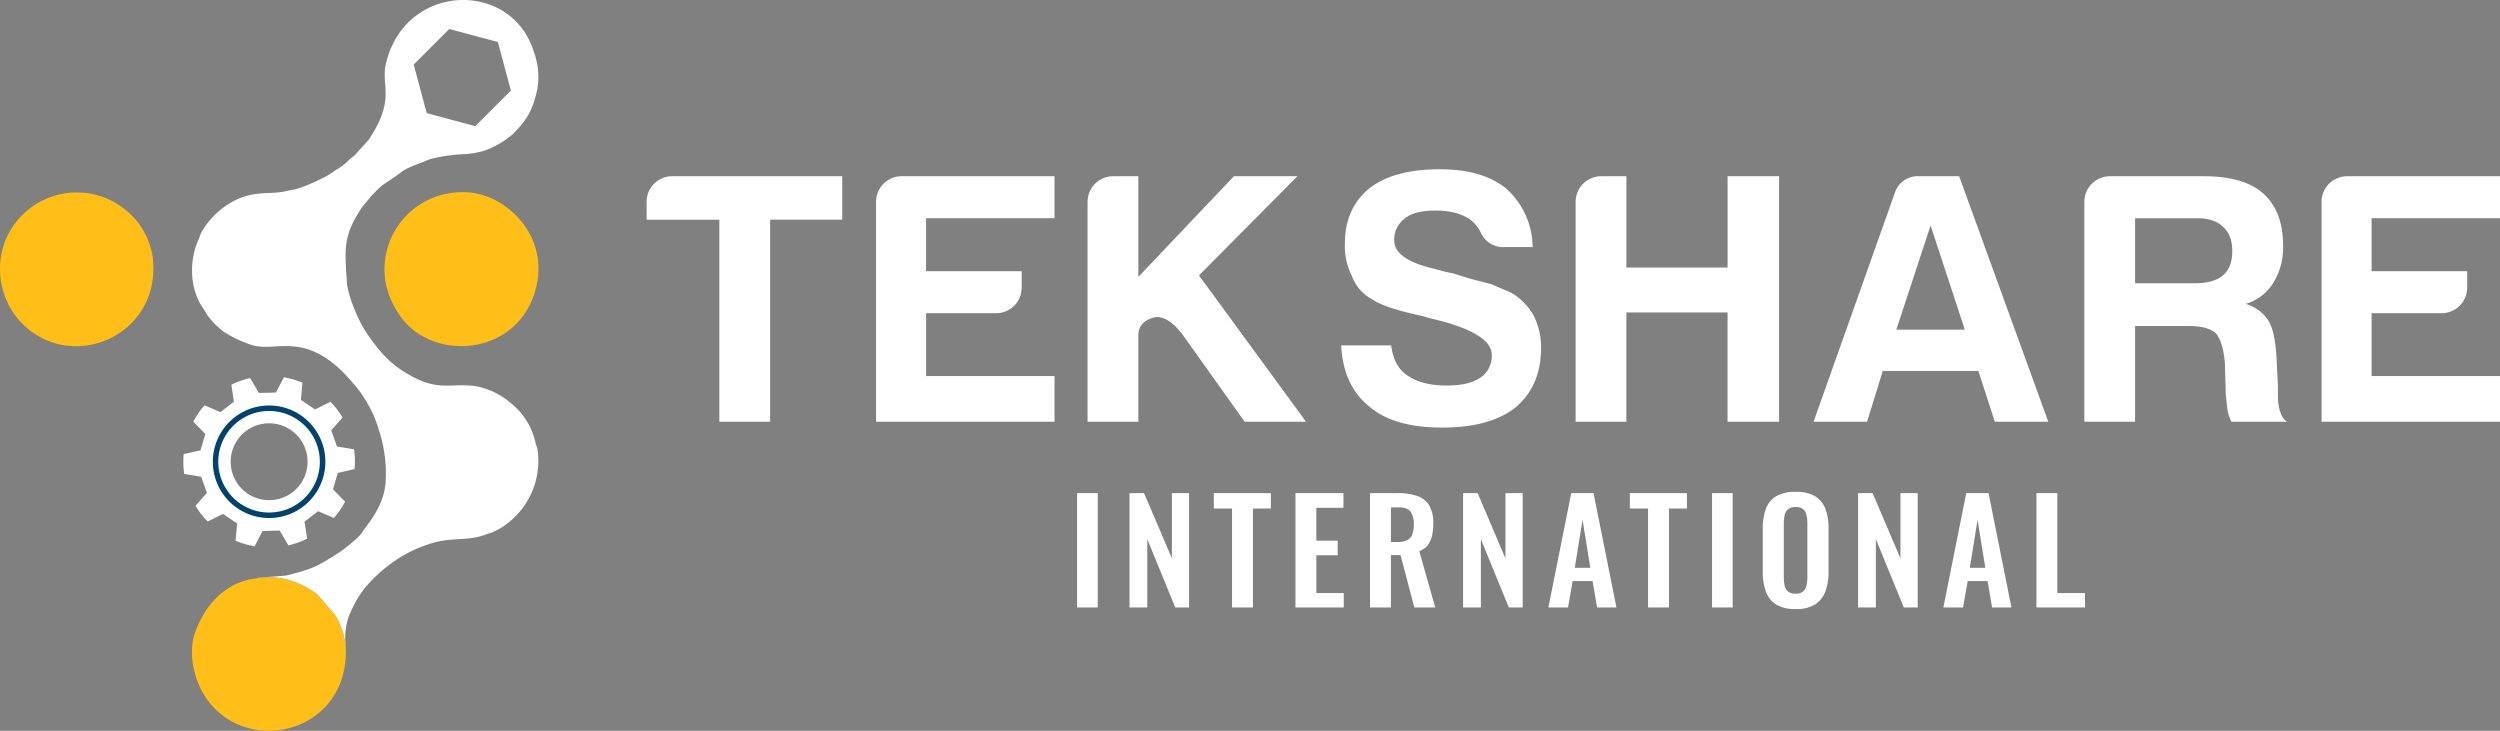
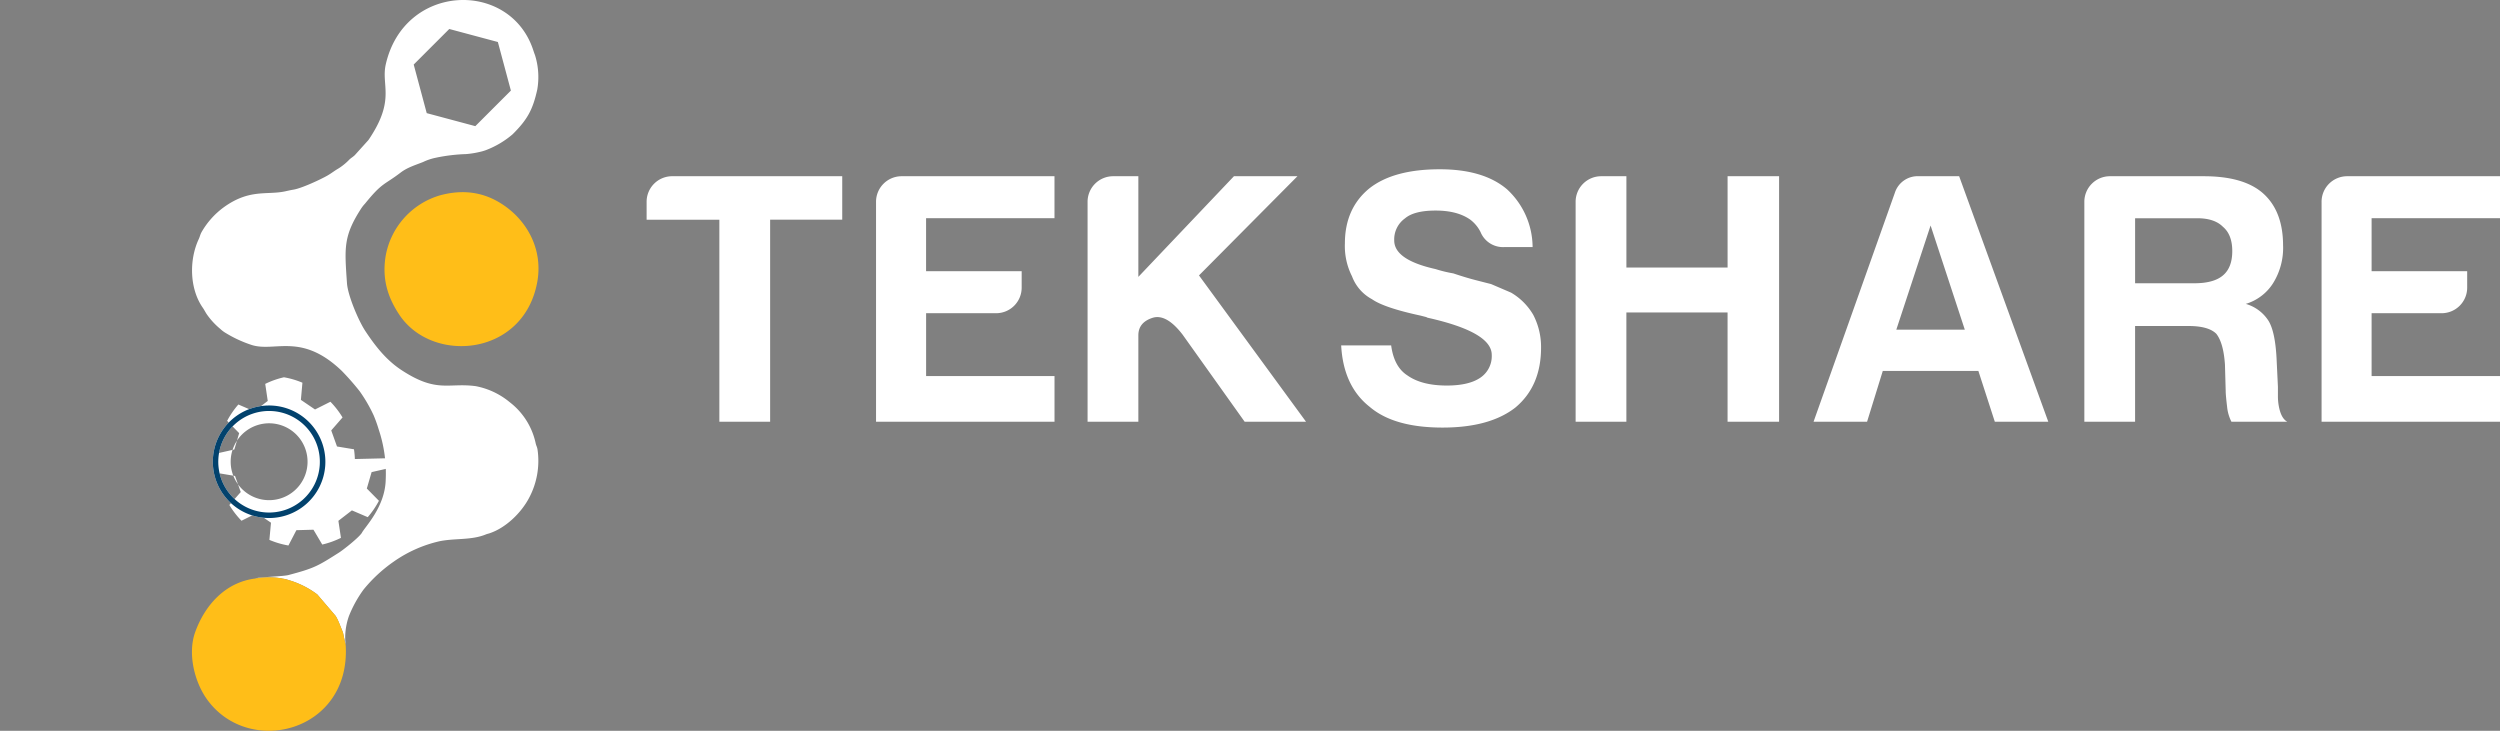
<svg xmlns="http://www.w3.org/2000/svg" width="672.695" height="196.635" viewBox="0 0 672.695 196.635">
  <rect x="0" y="0" width="672.695" height="196.635" fill="#808080" stroke="none" />
  <g id="TEKSHARE-LOGO-WHITE" transform="translate(-74.153 -100.673)">
-     <path id="International_" data-name="International " d="M2.47,0V-30.78H8.018V0Zm14.1,0V-30.78h3.914l7.486,17.556V-30.78H32.6V0H28.88L21.356-18.392V0ZM44.156,0V-26.638h-4.9V-30.78H54.606v4.142H49.78V0ZM61.218,0V-30.78h12.92v3.952h-7.3v8.854H72.58v3.914H66.842V-3.876h7.372V0ZM81.282,0V-30.78h7.372a16.26,16.26,0,0,1,5.263.741,6.047,6.047,0,0,1,3.268,2.527,9.1,9.1,0,0,1,1.121,4.864,14.92,14.92,0,0,1-.342,3.344,6.364,6.364,0,0,1-1.159,2.527,5.225,5.225,0,0,1-2.261,1.615L98.838,0H93.214L89.49-14.1H86.906V0Zm5.624-17.632h1.748a5.973,5.973,0,0,0,2.6-.475,2.774,2.774,0,0,0,1.387-1.52,7.294,7.294,0,0,0,.418-2.679,5.838,5.838,0,0,0-.855-3.477q-.855-1.159-3.249-1.159H86.906ZM106.324,0V-30.78h3.914l7.486,17.556V-30.78h4.636V0h-3.724l-7.524-18.392V0Zm22.952,0,6.156-30.78h6L147.592,0h-5.206L141.17-7.106h-5.358L134.558,0Zm7.106-10.678h4.18l-2.09-12.92ZM156.1,0V-26.638h-4.9V-30.78h15.352v4.142h-4.826V0Zm17.214,0V-30.78h5.548V0Zm22.458.418A9.715,9.715,0,0,1,190.57-.8a6.721,6.721,0,0,1-2.774-3.5,15.681,15.681,0,0,1-.836-5.4V-21.2a15.194,15.194,0,0,1,.836-5.339,6.548,6.548,0,0,1,2.774-3.4,9.966,9.966,0,0,1,5.206-1.178,10.032,10.032,0,0,1,5.263,1.178,6.669,6.669,0,0,1,2.774,3.4,14.887,14.887,0,0,1,.855,5.339V-9.652a15.081,15.081,0,0,1-.855,5.339,6.951,6.951,0,0,1-2.774,3.5A9.659,9.659,0,0,1,195.776.418Zm0-4.142a3,3,0,0,0,2.071-.608A3.06,3.06,0,0,0,198.74-6a11.066,11.066,0,0,0,.228-2.318V-22.5a10.727,10.727,0,0,0-.228-2.318,2.936,2.936,0,0,0-.893-1.615,3.063,3.063,0,0,0-2.071-.589,3.009,3.009,0,0,0-2.014.589,2.882,2.882,0,0,0-.912,1.615,10.727,10.727,0,0,0-.228,2.318V-8.322A12.038,12.038,0,0,0,192.831-6a2.908,2.908,0,0,0,.893,1.672A3.008,3.008,0,0,0,195.776-3.724ZM212.61,0V-30.78h3.914l7.486,17.556V-30.78h4.636V0h-3.724L217.4-18.392V0Zm22.952,0,6.156-30.78h6L253.878,0h-5.206l-1.216-7.106H242.1L240.844,0Zm7.106-10.678h4.18l-2.09-12.92ZM260.6,0V-30.78h5.624v26.9h7.448V0Z" transform="translate(361.511 264.137)" fill="#fff" />
    <path id="Path_40" data-name="Path 40" d="M397.1,211.134V156.777H377.524v-4.8a6.881,6.881,0,0,1,6.913-6.9h45.724v11.7h-19.4v54.357H397.1Zm42.158,0v-59.14a6.881,6.881,0,0,1,6.929-6.914h41.087v11.3h-34.55v14.252h25.72v4.407a6.879,6.879,0,0,1-6.914,6.9h-18.8v16.906h34.55v12.287H439.259Zm56.919,0v-59.14a6.881,6.881,0,0,1,6.929-6.914h6.734v27.081l25.72-27.081h17.086l-26.49,26.687,28.8,39.367H538.443L521.75,187.708q-4.423-5.75-8.158-4.505c-2.506.836-3.752,2.392-3.752,4.7v23.23H496.177Zm68.239-20.543h13.45q.762,5.8,4.407,8.109,3.834,2.7,10.566,2.7,5.947,0,9.027-2.113a6.985,6.985,0,0,0,3.064-6.144q0-6.143-17.267-9.993l-.377-.18s-.508-.131-1.54-.394q-9.779-2.113-13.04-4.407a11.579,11.579,0,0,1-5.374-6.16,18.038,18.038,0,0,1-1.917-8.83q0-9.411,6.537-14.793,6.537-5.185,19.02-5.177,11.721,0,18.053,5.374a21.308,21.308,0,0,1,6.9,15.563h-7.667a6.531,6.531,0,0,1-6.34-4.047h0a9.586,9.586,0,0,0-2.686-3.276q-3.465-2.506-9.4-2.507-5.775,0-8.257,2.113a6.959,6.959,0,0,0-2.883,5.948c0,3.456,3.7,6.029,11.107,7.683a35.7,35.7,0,0,0,4.784,1.163c2.309.77,4.308,1.376,6.045,1.818,1.72.443,3.1.8,4.112,1.048,1.8.77,3.587,1.539,5.389,2.31a16.639,16.639,0,0,1,5.964,5.963A18.741,18.741,0,0,1,618.2,191.2q0,10.37-6.929,16.136-6.906,5.381-19.594,5.374-13.049,0-19.576-5.57-7.1-5.579-7.684-16.546ZM627.5,211.134v-59.14a6.881,6.881,0,0,1,6.929-6.914h6.734v24.574H668.39V145.08h13.859v66.054H668.385v-29.39H641.158v29.39Zm92.435-66.054H730.7l23.983,66.054H740.294l-4.423-13.663H710.15l-4.226,13.663h-14.4l21.887-61.63a6.437,6.437,0,0,1,6.52-4.423Zm3.08,13.254-9.223,28.03h18.43Zm41.372,52.8v-59.14a6.881,6.881,0,0,1,6.929-6.914h25.2q10.763,0,15.957,4.6,5.381,4.792,5.389,14.024a17.954,17.954,0,0,1-2.7,10.173,13.157,13.157,0,0,1-7.339,5.554,10.779,10.779,0,0,1,6.16,4.62q1.72,2.875,2.113,9.8l.377,7.864v2.507a14.707,14.707,0,0,0,.2,2.49c.393,2.31,1.146,3.784,2.309,4.423H803.961a11.3,11.3,0,0,1-1.163-4.03c-.246-2.064-.377-3.473-.377-4.227l-.2-7.126c-.262-3.833-1.016-6.586-2.31-8.257-1.392-1.409-3.9-2.113-7.47-2.113h-14.4v25.753H764.382ZM778.05,173.88H794c3.457,0,6.028-.7,7.683-2.113q2.506-2.113,2.506-6.537t-2.506-6.537q-2.286-2.309-6.913-2.309H778.045v17.5Zm50.169,37.254v-59.14a6.881,6.881,0,0,1,6.929-6.914H876.23v11.3H841.68v14.252H867.4v4.407a6.879,6.879,0,0,1-6.914,6.9H841.68v16.906h34.55v12.287H828.214Z" transform="translate(-129.382 3.013)" fill="#fff" fill-rule="evenodd" />
    <g id="icon" transform="translate(74.174 100.673)">
      <path id="Path_41" data-name="Path 41" d="M132.511,155.665a22.594,22.594,0,0,1,5.031-.276,15.956,15.956,0,0,1,2.43.331,5.372,5.372,0,0,1,1.018.215c.33.1.632.2,1.083.331a23.974,23.974,0,0,1,7.116,3.688l4.962,5.809a14.654,14.654,0,0,1,.874,1.765l.9,2.229c.065.159.155.382.2.542l.7,3.3a17.351,17.351,0,0,1,.9-7.874,32.425,32.425,0,0,1,3.907-7.072,39.615,39.615,0,0,1,8.2-7.585,34.958,34.958,0,0,1,12.272-5.437c4.206-.854,8.562-.222,12.471-1.837.318-.132.606-.18.943-.291,4.387-1.448,8.519-5.482,10.628-9.463a21.18,21.18,0,0,0,2.309-13.076c-.133-.816-.329-.9-.516-1.763a18.929,18.929,0,0,0-7-11.006,20.215,20.215,0,0,0-9.12-4.29c-7.435-.985-10.459,1.94-20.019-4.356-4.074-2.683-7.009-6.441-9.657-10.44-1.87-2.824-4.737-9.608-4.962-12.917-.641-9.421-1.039-12.617,3.9-20.209a9.212,9.212,0,0,1,.96-1.193c4.7-5.8,5.11-4.937,9.574-8.349,1.824-1.4,4-2.029,6.055-2.852a14.691,14.691,0,0,1,3.387-1.14,46.335,46.335,0,0,1,8.139-.986,23.672,23.672,0,0,0,3.691-.581,12.1,12.1,0,0,0,1.666-.48,24.391,24.391,0,0,0,7.2-4.27c4.024-4,5.431-6.65,6.628-12.019a19.7,19.7,0,0,0-.615-9.31c-.271-.684-.356-1.018-.618-1.763C200.662-5.449,172.585-4.5,167.62,17.32c-1.239,5.447,2.341,9.164-3.663,18.82-.2.326-.8,1.282-1.044,1.589l-3.621,4.014c-.451.451-.937.7-1.456,1.181a15.54,15.54,0,0,1-2.881,2.37c-1.235.712-1.884,1.288-3.058,1.961-1.775,1.019-6.855,3.392-9.082,3.766-.829.139-1.428.279-2.2.45-5.008,1.1-9.571-.742-16.572,4.292a21.5,21.5,0,0,0-5.978,6.678c-.42.773-.422,1.148-.772,1.9-2.627,5.614-2.481,13.395,1.125,18.516.3.426.652,1.106,1,1.646a19.771,19.771,0,0,0,3.662,3.99,8.191,8.191,0,0,0,1.5,1.128,32.979,32.979,0,0,0,7,3.217c6.247,1.96,13.346-3.441,24.206,6.962a68.138,68.138,0,0,1,4.807,5.469,40.463,40.463,0,0,1,3.778,6.516,36.681,36.681,0,0,1,1.334,3.728,37.222,37.222,0,0,1,1.9,13.536c-.14,7.376-5.67,12.808-6.427,14.346-.834,1.282-4.925,4.519-6.152,5.3-5.68,3.614-6.638,4.2-13.584,6.035-1.549.409-8.46.546-8.926.941ZM184.708,7.8l6.537,1.751,6.538,1.751,1.752,6.537,1.752,6.537L196.5,29.159l-4.785,4.786-6.537-1.751-6.538-1.751-1.752-6.537-1.752-6.537,4.785-4.786Z" transform="translate(-63.839)" fill="#fff" fill-rule="evenodd" />
      <path id="Path_42" data-name="Path 42" d="M246.31,116.448a20.774,20.774,0,0,0-14.685,16.192c-1.024,5.975.337,11.01,3.688,16.014,8.868,13.242,33.4,11.173,37.071-8.821,1.635-8.909-2.831-16.7-9.441-20.988-3.233-2.094-8.617-4.539-16.632-2.4Z" transform="translate(-127.848 -63.909)" fill="#ffbe18" fill-rule="evenodd" />
-       <path id="Path_43" data-name="Path 43" d="M40.941,132.3a21.078,21.078,0,0,0-3.907-8.548,21.9,21.9,0,0,0-6.823-5.645A20.749,20.749,0,0,0,1.449,128.641a21.071,21.071,0,0,0,3.665,21.518C18.8,165.363,44.377,154.1,40.941,132.3Z" transform="translate(0 -63.982)" fill="#ffbe18" fill-rule="evenodd" />
      <path id="Path_44" data-name="Path 44" d="M132.484,347.682c-8.132,1.013-13.576,7.253-16.157,14.375-2.1,5.784-.229,13.4,3.164,18.134,11.279,15.73,38.733,8.765,37.319-14.578l-.7-3.3c-.048-.159-.139-.383-.2-.541l-.9-2.229a14.651,14.651,0,0,0-.874-1.765l-4.962-5.809a23.976,23.976,0,0,0-7.116-3.688c-.451-.131-.752-.233-1.083-.331a5.4,5.4,0,0,0-1.018-.215,15.93,15.93,0,0,0-2.43-.331,22.6,22.6,0,0,0-5.031.276Z" transform="translate(-63.812 -192.016)" fill="#ffbe18" fill-rule="evenodd" />
-       <path id="Path_45" data-name="Path 45" d="M140.152,257.482a10.343,10.343,0,1,1,3.5-7.109,10.341,10.341,0,0,1-3.5,7.109Zm2.188,2.491a13.664,13.664,0,1,1,1.246-19.273,13.664,13.664,0,0,1-1.246,19.273Zm2.362-20.252a15.14,15.14,0,1,0-1.382,21.367,15.14,15.14,0,0,0,1.382-21.367Zm11.7,9.26a21.719,21.719,0,0,0-.239-2.622l-4.569-.757-1.549-4.323,3.044-3.49a23.051,23.051,0,0,0-3.264-4.222l-4.143,2.079-3.8-2.582.41-4.62a22.856,22.856,0,0,0-4.97-1.463l-2.152,4.111-4.594.108-2.359-4a22.986,22.986,0,0,0-5.037,1.78l.677,4.588-3.651,2.792-4.254-1.836a22.941,22.941,0,0,0-3.023,4.4l3.237,3.31-1.3,4.4-4.521,1.018a23.345,23.345,0,0,0-.087,2.788,24.928,24.928,0,0,0,.227,2.544l4.571.77,1.535,4.328-3.065,3.482a23.364,23.364,0,0,0,3.262,4.243l4.151-2.066,3.79,2.594-.429,4.621a23.144,23.144,0,0,0,5.122,1.51l2.14-4.121,4.593-.127,2.367,3.992a23.241,23.241,0,0,0,5.032-1.8l-.69-4.586,3.638-2.808,4.258,1.825a22.979,22.979,0,0,0,3.013-4.407l-3.256-3.3,1.288-4.415,4.524-1.026a23.318,23.318,0,0,0,.072-2.714Z" transform="translate(-60.938 -125.465)" fill="#fff" />
+       <path id="Path_45" data-name="Path 45" d="M140.152,257.482a10.343,10.343,0,1,1,3.5-7.109,10.341,10.341,0,0,1-3.5,7.109Zm2.188,2.491a13.664,13.664,0,1,1,1.246-19.273,13.664,13.664,0,0,1-1.246,19.273Zm2.362-20.252a15.14,15.14,0,1,0-1.382,21.367,15.14,15.14,0,0,0,1.382-21.367Zm11.7,9.26a21.719,21.719,0,0,0-.239-2.622l-4.569-.757-1.549-4.323,3.044-3.49a23.051,23.051,0,0,0-3.264-4.222l-4.143,2.079-3.8-2.582.41-4.62a22.856,22.856,0,0,0-4.97-1.463a22.986,22.986,0,0,0-5.037,1.78l.677,4.588-3.651,2.792-4.254-1.836a22.941,22.941,0,0,0-3.023,4.4l3.237,3.31-1.3,4.4-4.521,1.018a23.345,23.345,0,0,0-.087,2.788,24.928,24.928,0,0,0,.227,2.544l4.571.77,1.535,4.328-3.065,3.482a23.364,23.364,0,0,0,3.262,4.243l4.151-2.066,3.79,2.594-.429,4.621a23.144,23.144,0,0,0,5.122,1.51l2.14-4.121,4.593-.127,2.367,3.992a23.241,23.241,0,0,0,5.032-1.8l-.69-4.586,3.638-2.808,4.258,1.825a22.979,22.979,0,0,0,3.013-4.407l-3.256-3.3,1.288-4.415,4.524-1.026a23.318,23.318,0,0,0,.072-2.714Z" transform="translate(-60.938 -125.465)" fill="#fff" />
      <path id="Path_46" data-name="Path 46" d="M152.147,269.353a13.664,13.664,0,1,1,1.246-19.273,13.664,13.664,0,0,1-1.246,19.273Zm2.362-20.252a15.14,15.14,0,1,0-1.382,21.367,15.14,15.14,0,0,0,1.382-21.367Z" transform="translate(-70.745 -134.844)" fill="#02426d" />
    </g>
  </g>
</svg>